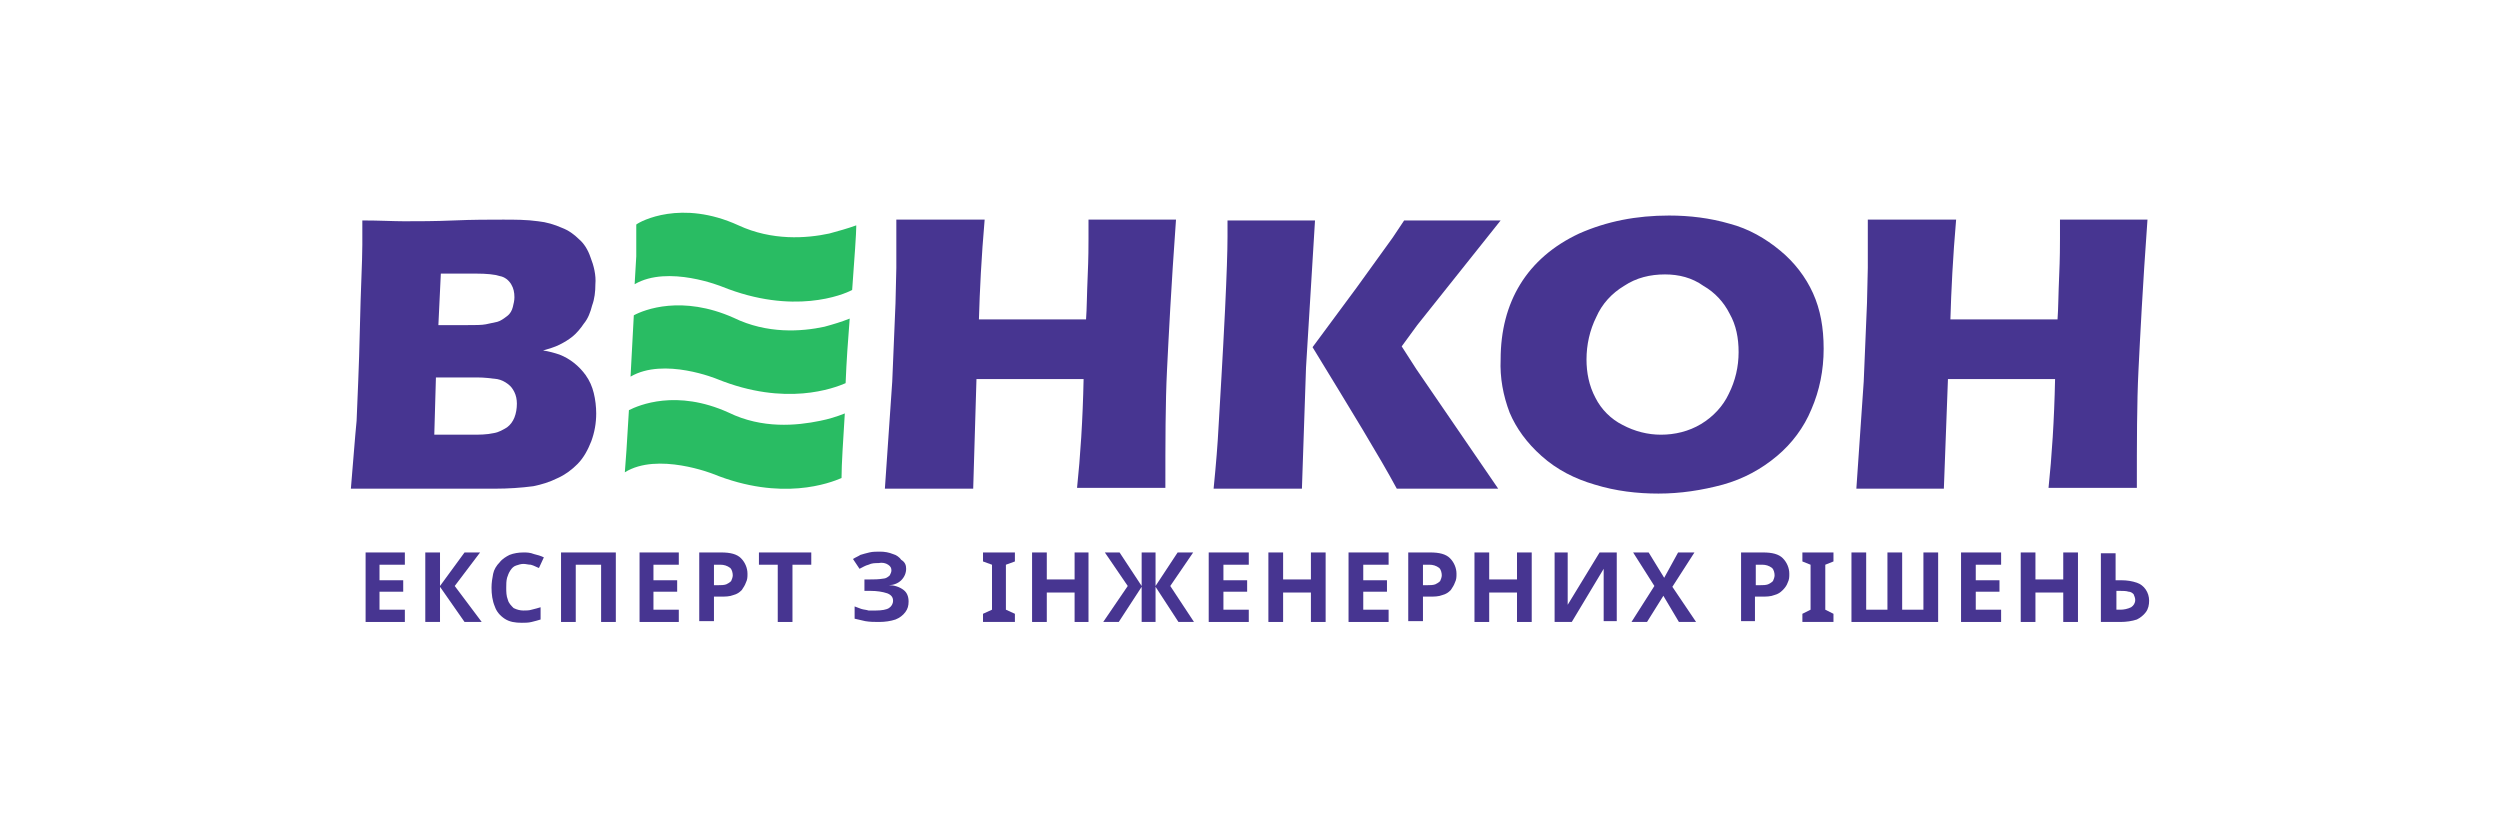
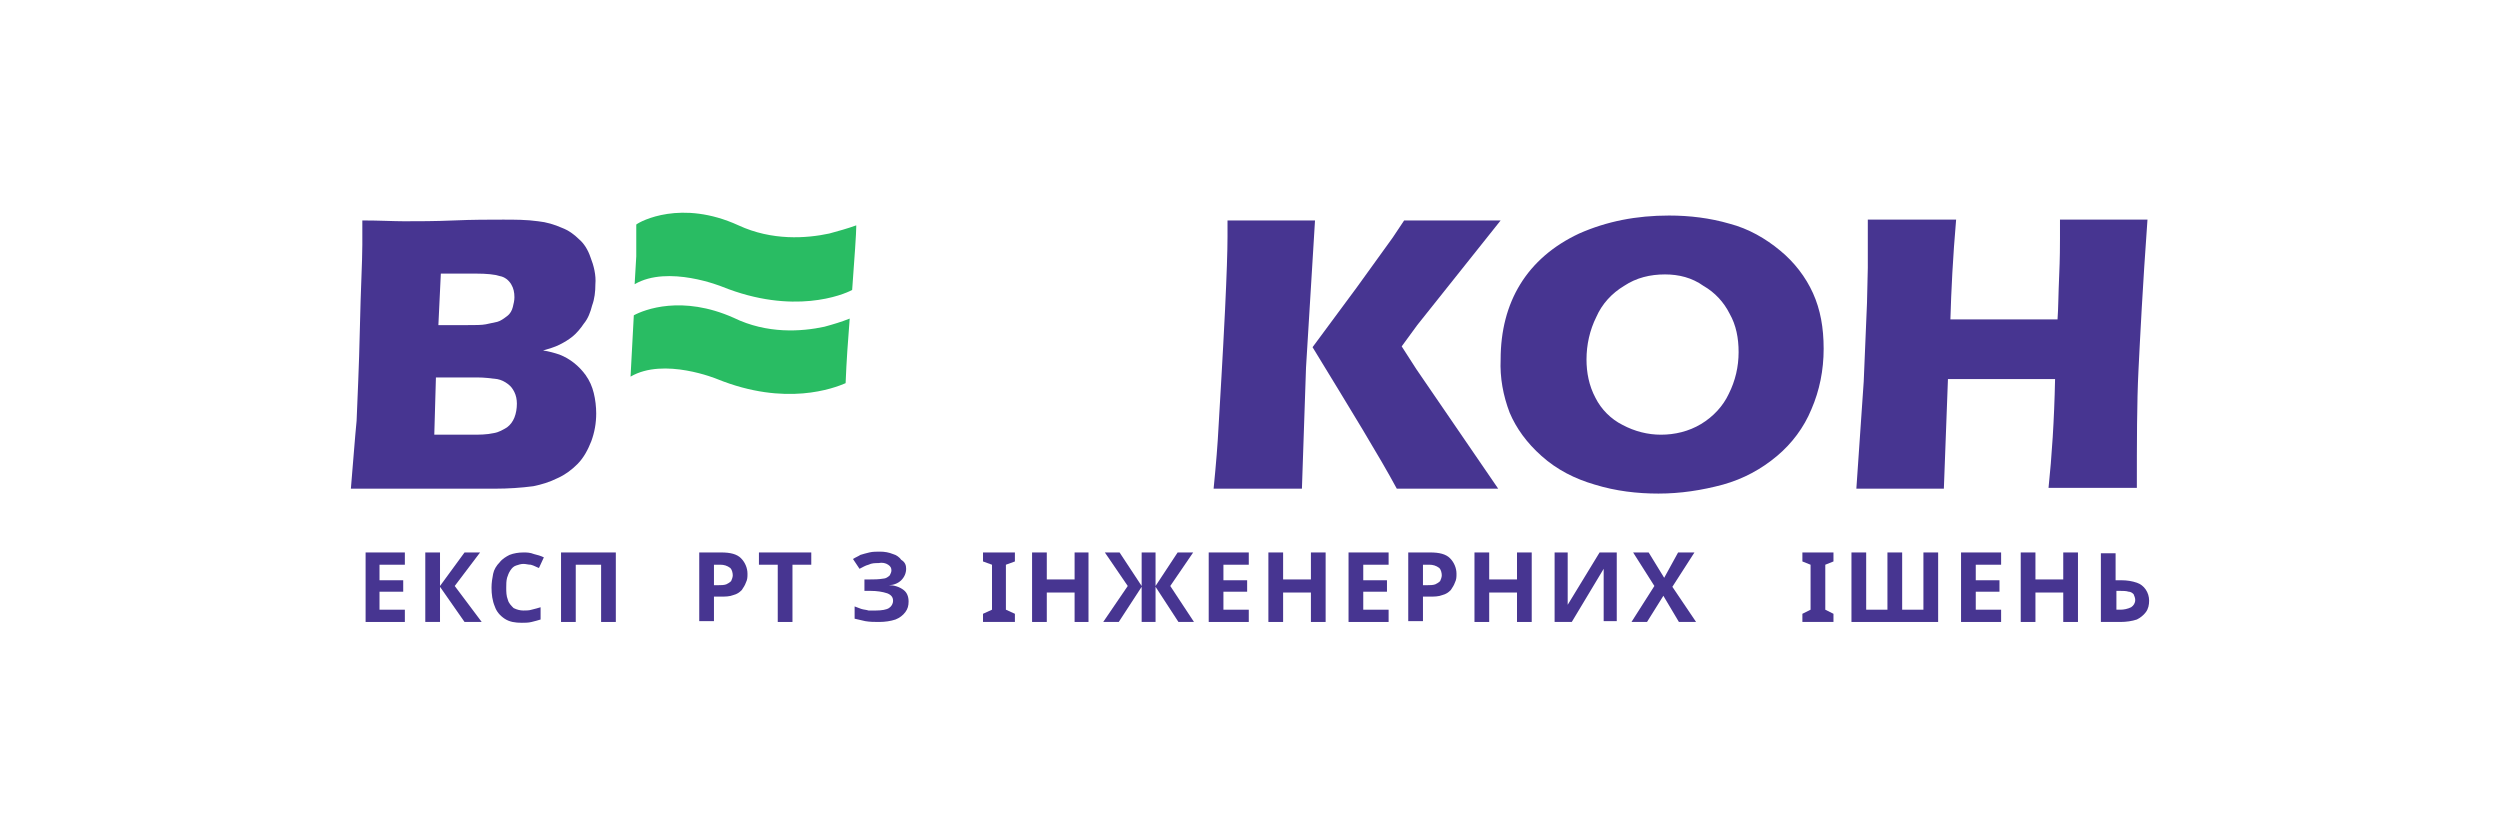
<svg xmlns="http://www.w3.org/2000/svg" width="1140" height="380" viewBox="0 0 1140 380" fill="none">
  <path d="M184.614 283.616H166.715V251.92H184.614V257.513H173.054V264.598H183.868V269.819H173.054V278.023H184.614V283.616Z" fill="#473591" />
  <path d="M219.662 283.616H211.831L200.644 267.582V283.616H193.932V251.92H200.644V267.209L211.831 251.92H218.916L207.356 267.209L219.662 283.616Z" fill="#473591" />
  <path d="M238.678 257.14C237.559 257.14 236.44 257.513 235.322 257.886C234.203 258.259 233.457 259.005 232.711 260.124C231.966 261.242 231.593 262.361 231.22 263.48C230.847 264.971 230.847 266.463 230.847 267.954C230.847 269.819 230.847 271.683 231.593 273.548C231.966 275.04 233.084 276.158 234.203 277.277C235.695 278.023 237.186 278.396 238.678 278.396C239.796 278.396 241.288 278.396 242.407 278.023C243.898 277.65 245.39 277.277 246.509 276.904V282.497C245.39 282.87 243.898 283.243 242.407 283.616C240.915 283.989 239.424 283.989 237.932 283.989C234.949 283.989 232.338 283.616 230.101 282.125C227.864 280.633 226.372 278.768 225.626 276.531C224.508 273.921 224.135 270.938 224.135 267.954C224.135 265.717 224.508 263.48 224.881 261.615C225.253 259.751 226.372 257.886 227.864 256.395C228.982 254.903 230.847 253.784 232.338 253.039C234.203 252.293 236.44 251.92 238.678 251.92C240.169 251.92 241.661 251.92 243.525 252.666C245.017 253.039 246.509 253.412 248 254.157L245.763 259.005C244.644 258.632 243.525 257.886 242.034 257.513C240.915 257.513 239.796 257.14 238.678 257.14Z" fill="#473591" />
  <path d="M255.832 283.616V251.92H280.816V283.616H274.104V257.513H262.544V283.616H255.832Z" fill="#473591" />
-   <path d="M309.534 283.616H291.635V251.92H309.534V257.513H297.974V264.598H308.788V269.819H297.974V278.023H309.534V283.616Z" fill="#473591" />
  <path d="M328.549 257.513H325.566V266.836H327.803C328.922 266.836 330.04 266.836 331.159 266.463C331.905 266.09 332.651 265.717 333.396 264.971C333.769 264.226 334.142 263.107 334.142 262.361C334.142 261.242 333.769 259.751 333.024 259.005C331.532 257.886 330.04 257.513 328.549 257.513ZM328.922 251.92C333.024 251.92 336.007 252.666 337.871 254.53C339.736 256.395 340.854 259.005 340.854 261.615C340.854 263.107 340.854 264.226 340.109 265.717C339.736 266.836 338.99 267.954 338.244 269.073C337.125 270.192 336.007 270.938 334.515 271.311C332.651 272.056 330.786 272.056 328.549 272.056H325.566V283.243H318.854V251.92H328.922Z" fill="#473591" />
  <path d="M361.365 283.616H354.653V257.513H346.076V251.92H369.942V257.513H361.365V283.616Z" fill="#473591" />
  <path d="M413.199 259.376C413.199 261.24 412.453 263.105 410.962 264.596C409.47 266.088 407.233 266.834 405.368 266.834C407.606 266.834 410.216 267.579 412.081 269.071C413.572 270.19 414.318 272.054 414.318 274.292C414.318 276.156 413.945 277.648 412.826 279.139C411.708 280.631 410.216 281.75 408.352 282.495C406.114 283.241 403.504 283.614 400.894 283.614C398.656 283.614 396.792 283.614 394.554 283.241C393.063 282.868 391.198 282.495 389.707 282.122V276.529C390.825 276.902 391.571 277.275 392.69 277.648C393.809 278.021 394.927 278.021 396.046 278.393C397.165 278.393 398.283 278.393 399.402 278.393C402.012 278.393 404.25 278.021 405.368 277.275C406.487 276.529 407.233 275.41 407.233 273.919C407.233 272.427 406.487 271.308 404.623 270.563C402.385 269.817 399.775 269.444 397.165 269.444H394.181V264.223H396.792C398.656 264.223 400.521 264.223 402.758 263.851C403.877 263.851 404.995 263.105 405.741 262.359C406.114 261.613 406.487 260.867 406.487 260.122C406.487 259.003 406.114 258.257 404.995 257.511C403.877 256.765 402.385 256.393 400.521 256.765C399.029 256.765 397.538 256.765 396.046 257.511C394.554 257.884 393.436 258.63 391.944 259.376L388.961 254.901C390.08 254.155 391.198 253.782 392.317 253.037C393.436 252.664 394.927 252.291 396.419 251.918C397.91 251.545 399.775 251.545 401.267 251.545C403.504 251.545 405.368 251.918 407.233 252.664C408.724 253.037 410.216 254.155 410.962 255.274C412.826 256.393 413.199 257.884 413.199 259.376Z" fill="#473591" />
  <path d="M462.795 283.616H448.252V279.887L452.354 278.023V257.513L448.252 256.022V251.92H462.795V256.022L458.693 257.513V278.023L462.795 279.887V283.616Z" fill="#473591" />
  <path d="M496.355 283.616H490.016V270.192H477.337V283.616H470.625V251.92H477.337V264.226H490.016V251.92H496.355V283.616Z" fill="#473591" />
  <path d="M514.253 267.209L503.812 251.92H510.524L520.593 267.209V251.92H526.932V267.209L537 251.92H544.085L533.644 267.209L544.458 283.616H537.373L526.932 267.582V283.616H520.593V267.582L510.151 283.616H503.066L514.253 267.209Z" fill="#473591" />
  <path d="M569.442 283.616H551.17V251.92H569.442V257.513H557.882V264.598H568.696V269.819H557.882V278.023H569.442V283.616Z" fill="#473591" />
  <path d="M604.489 283.616H597.777V270.192H585.099V283.616H578.387V251.92H585.099V264.226H597.777V251.92H604.489V283.616Z" fill="#473591" />
  <path d="M633.206 283.616H614.934V251.92H633.206V257.513H621.646V264.598H632.46V269.819H621.646V278.023H633.206V283.616Z" fill="#473591" />
  <path d="M651.855 257.513H648.872V266.836H651.11C652.228 266.836 653.347 266.836 654.466 266.463C655.212 266.09 655.957 265.717 656.703 264.971C657.076 264.226 657.449 263.107 657.449 262.361C657.449 261.242 657.076 259.751 656.33 259.005C654.839 257.886 653.347 257.513 651.855 257.513ZM652.228 251.92C656.33 251.92 659.313 252.666 661.178 254.53C663.042 256.395 664.161 259.005 664.161 261.615C664.161 263.107 664.161 264.226 663.415 265.717C663.042 266.836 662.297 267.954 661.551 269.073C660.432 270.192 659.313 270.938 657.822 271.311C655.957 272.056 654.093 272.056 651.855 272.056H648.872V283.243H642.16V251.92H652.228Z" fill="#473591" />
  <path d="M698.464 283.616H691.752V270.192H679.073V283.616H672.361V251.92H679.073V264.226H691.752V251.92H698.464V283.616Z" fill="#473591" />
  <path d="M708.9 251.92H714.867V267.209C714.867 267.954 714.867 268.7 714.867 269.819C714.867 270.938 714.867 271.683 714.867 272.429C714.867 273.175 714.867 273.921 714.867 274.667C714.867 275.412 714.867 275.785 714.867 275.785L729.41 251.92H737.241V283.243H731.274V267.954C731.274 267.209 731.274 266.463 731.274 265.344C731.274 264.226 731.274 263.48 731.274 262.734C731.274 261.988 731.274 261.242 731.274 260.497C731.274 259.751 731.274 259.378 731.274 259.378L716.731 283.616H708.9V251.92Z" fill="#473591" />
  <path d="M773.414 283.616H765.583L758.498 271.683L751.04 283.616H743.955L754.396 267.209L744.701 251.92H751.786L758.871 263.48L765.21 251.92H772.668L762.6 267.582L773.414 283.616Z" fill="#473591" />
-   <path d="M803.619 257.513H800.636V266.836H802.873C803.992 266.836 805.111 266.836 806.229 266.463C806.975 266.09 807.721 265.717 808.467 264.971C808.84 264.226 809.213 263.107 809.213 262.361C809.213 261.242 808.84 259.751 808.094 259.005C806.602 257.886 805.111 257.513 803.619 257.513ZM803.992 251.92C808.094 251.92 811.077 252.666 812.942 254.53C814.806 256.395 815.925 259.005 815.925 261.615C815.925 263.107 815.925 264.226 815.179 265.717C814.806 266.836 814.06 267.954 812.942 269.073C811.823 270.192 810.704 270.938 809.213 271.311C807.348 272.056 805.484 272.056 803.246 272.056H800.263V283.243H793.924V251.92H803.992Z" fill="#473591" />
  <path d="M836.061 283.616H821.891V279.887L825.62 278.023V257.513L821.891 256.022V251.92H836.061V256.022L832.332 257.513V278.023L836.061 279.887V283.616Z" fill="#473591" />
  <path d="M883.793 283.616H844.266V251.92H850.978V278.023H860.673V251.92H867.385V278.023H877.081V251.92H883.793V283.616Z" fill="#473591" />
  <path d="M912.508 283.616H894.236V251.92H912.508V257.513H900.948V264.598H911.763V269.819H900.948V278.023H912.508V283.616Z" fill="#473591" />
  <path d="M947.554 283.616H940.842V270.192H928.163V283.616H921.451V251.92H928.163V264.226H940.842V251.92H947.554V283.616Z" fill="#473591" />
  <path d="M966.949 278.022C968.441 278.022 970.306 277.649 971.797 276.903C972.916 276.157 973.662 275.039 973.662 273.547C973.662 272.801 973.289 271.683 972.916 270.937C972.17 270.191 971.424 269.818 970.678 269.818C969.56 269.445 968.068 269.445 966.949 269.445H965.085V278.022H966.949ZM958 283.615V252.292H964.712V264.598H967.322C969.933 264.598 972.17 264.97 974.407 265.716C977.764 266.835 980.001 270.191 980.001 273.92C980.001 275.784 979.628 277.649 978.509 279.141C977.391 280.632 975.899 281.751 974.407 282.497C972.17 283.242 969.56 283.615 966.949 283.615H958Z" fill="#473591" />
-   <path d="M332.28 188.152C308.414 177.338 291.261 184.796 286.786 187.034L285.668 205.306L284.922 215.374C299.838 206.051 325.195 216.12 325.195 216.12C356.518 228.798 378.519 220.221 383.74 217.984C383.74 211.645 384.485 200.831 385.231 188.525C381.502 190.017 377.773 191.136 374.044 191.881C363.23 194.119 347.569 195.61 332.28 188.152Z" fill="#29BC63" />
  <path d="M334.512 144.896C311.02 134.455 293.867 141.167 289.019 143.777L287.527 171.744C302.816 162.795 327.054 172.863 327.054 172.863C358.378 185.541 380.379 176.965 385.599 174.727C385.972 165.032 386.718 154.591 387.464 145.269C383.735 146.76 380.006 147.879 375.904 148.997C365.463 151.235 349.801 152.354 334.512 144.896Z" fill="#29BC63" />
  <path d="M378.142 106.489C367.701 108.727 352.039 109.845 336.75 102.76C310.648 90.828 292.003 100.896 290.138 102.387V116.93L289.393 129.609C304.681 120.659 329.293 130.727 329.293 130.727C361.735 143.779 384.481 134.456 388.583 132.219C389.702 117.303 390.448 106.116 390.448 103.506V102.76C386.346 104.252 382.244 105.37 378.142 106.489Z" fill="#29BC63" />
  <path d="M198.035 198.222H215.189C218.545 198.222 221.901 198.222 225.257 197.476C227.494 197.104 229.359 195.985 231.223 194.866C232.715 193.747 233.834 192.256 234.579 190.391C235.325 188.527 235.698 186.29 235.698 184.052C235.698 182.188 235.325 180.323 234.579 178.832C233.834 177.34 233.088 176.221 231.596 175.103C230.105 173.984 228.613 173.238 226.749 172.865C223.765 172.492 220.782 172.119 217.799 172.119H198.781L198.035 198.222ZM199.9 148.254H212.578C216.68 148.254 219.663 148.254 221.528 147.881C223.392 147.508 224.884 147.135 226.749 146.762C228.24 146.39 229.732 145.271 231.223 144.152C232.715 143.034 233.461 141.542 233.834 140.05C234.206 138.559 234.579 137.067 234.579 135.576C234.579 133.338 234.206 131.474 233.088 129.609C231.969 127.745 230.105 126.253 227.867 125.88C225.63 125.134 221.901 124.762 217.053 124.762H201.019L199.9 148.254ZM160 222.833C161.119 209.782 161.864 199.341 162.61 191.883C162.983 181.815 163.729 167.645 164.102 149.746C164.475 131.847 165.221 119.168 165.221 111.71C165.221 109.1 165.221 105.371 165.221 100.523C173.051 100.523 179.391 100.896 184.238 100.896C190.578 100.896 198.408 100.896 206.985 100.523C215.562 100.15 223.02 100.15 229.359 100.15C234.579 100.15 240.173 100.15 245.393 100.896C249.122 101.269 252.851 102.388 256.207 103.879C259.191 104.998 261.801 106.863 264.038 109.1C266.276 110.964 268.14 113.948 269.259 117.304C270.75 121.033 271.869 125.507 271.496 129.609C271.496 132.965 271.123 136.321 270.005 139.305C269.259 142.288 268.14 145.271 266.276 147.508C264.784 149.746 262.92 151.983 261.055 153.475C259.191 154.966 257.326 156.085 255.089 157.204C252.851 158.322 250.241 159.068 247.631 159.814C250.241 160.187 252.851 160.933 255.089 161.678C259.936 163.543 264.038 166.899 267.021 171.001C268.886 173.611 270.005 176.221 270.75 179.204C271.496 182.188 271.869 185.544 271.869 188.527C271.869 193.002 271.123 197.104 269.632 201.205C268.14 204.934 266.276 208.663 263.292 211.647C260.682 214.257 257.699 216.494 254.343 217.986C250.614 219.85 246.885 220.969 243.156 221.715C237.563 222.461 231.596 222.833 226.003 222.833C218.918 222.833 209.968 222.833 201.019 222.833H177.526H160Z" fill="#473591" />
-   <path d="M403.506 222.833L406.862 173.984L408.354 138.186L408.726 122.151C408.726 117.677 408.726 113.202 408.726 108.727V100.15C418.049 100.15 425.134 100.15 429.982 100.15C433.71 100.15 440.05 100.15 448.999 100.15C447.508 117.304 446.762 132.592 446.389 145.644H495.238C495.611 140.796 495.611 134.084 495.984 125.88C496.357 117.677 496.357 111.71 496.357 108.727C496.357 107.235 496.357 104.252 496.357 100.15H517.612C519.85 100.15 526.189 100.15 536.257 100.15C534.02 131.101 532.901 153.848 532.155 168.763C531.409 183.679 531.409 201.578 531.409 222.461H512.019C509.036 222.461 501.951 222.461 491.137 222.461C492.628 208.29 493.747 191.51 494.12 172.865H445.27L443.779 222.833H422.896C420.286 222.833 413.947 222.833 403.506 222.833Z" fill="#473591" />
  <path d="M598.527 158.32L618.663 131.099L635.071 108.352L640.291 100.521C651.478 100.521 658.936 100.521 663.038 100.521C664.157 100.521 671.242 100.521 684.293 100.521L646.258 148.252L639.173 157.948L645.885 168.389L683.174 222.832H661.173C656.326 222.832 648.495 222.832 636.935 222.832C629.104 208.289 616.053 187.034 598.527 158.32ZM553.406 222.832C554.525 211.645 555.271 202.322 555.644 194.864C556.389 181.813 557.508 163.914 558.627 141.167C559.373 125.506 559.745 114.319 559.745 107.979V100.521C569.814 100.521 576.526 100.521 580.255 100.521C582.865 100.521 589.204 100.521 599.645 100.521L595.544 167.643L593.679 222.832H574.288C571.305 222.832 564.593 222.832 553.406 222.832Z" fill="#473591" />
  <path d="M759.243 125.135C752.531 125.135 746.192 126.626 740.598 130.355C735.005 133.711 730.53 138.559 727.92 144.525C724.936 150.492 723.445 157.204 723.445 163.916C723.445 169.882 724.564 175.849 727.547 181.442C730.157 186.663 734.632 191.137 739.852 193.748C745.446 196.731 751.412 198.222 757.378 198.222C763.718 198.222 770.057 196.731 775.65 193.375C781.244 190.019 785.719 185.171 788.329 179.578C791.312 173.611 792.804 167.272 792.804 160.56C792.804 154.221 791.685 148.254 788.702 143.034C786.092 137.813 781.99 133.338 776.769 130.355C771.548 126.626 765.582 125.135 759.243 125.135ZM761.107 98.286C770.43 98.286 779.752 99.405 788.702 102.015C797.278 104.252 805.109 108.727 811.821 114.321C818.161 119.541 823.381 126.253 826.737 133.711C830.093 141.169 831.585 149.373 831.585 159.068C831.585 168.764 829.72 178.086 825.991 186.663C822.635 194.866 817.042 202.324 810.33 207.918C803.245 213.884 795.041 218.359 785.719 220.969C776.023 223.579 766.328 225.071 756.26 225.071C746.564 225.071 736.869 223.952 727.174 220.969C718.224 218.359 710.021 214.257 702.936 207.918C696.223 201.951 691.376 195.239 688.393 188.154C685.409 180.323 683.918 172.12 684.291 163.916C684.291 150.865 687.274 139.305 693.24 129.609C699.207 119.914 708.156 112.083 720.089 106.49C732.767 100.896 746.192 98.286 761.107 98.286Z" fill="#473591" />
  <path d="M846.5 222.833L849.856 173.984L851.348 138.186L851.721 122.151C851.721 117.677 851.721 113.202 851.721 108.727V100.15C861.043 100.15 868.128 100.15 872.976 100.15C876.705 100.15 883.044 100.15 891.993 100.15C890.502 117.304 889.756 132.592 889.383 145.644H938.233C938.605 140.796 938.605 134.084 938.978 125.88C939.351 117.677 939.351 111.71 939.351 108.727C939.351 107.235 939.351 104.252 939.351 100.15H960.606C962.844 100.15 969.183 100.15 979.251 100.15C977.014 131.101 975.895 153.848 975.149 168.763C974.404 183.679 974.404 201.578 974.404 222.461H955.013C952.03 222.461 944.945 222.461 934.131 222.461C935.622 208.29 936.741 191.51 937.114 172.865H888.264L886.4 222.833H865.518C862.907 222.833 856.568 222.833 846.5 222.833Z" fill="#473591" />
</svg>